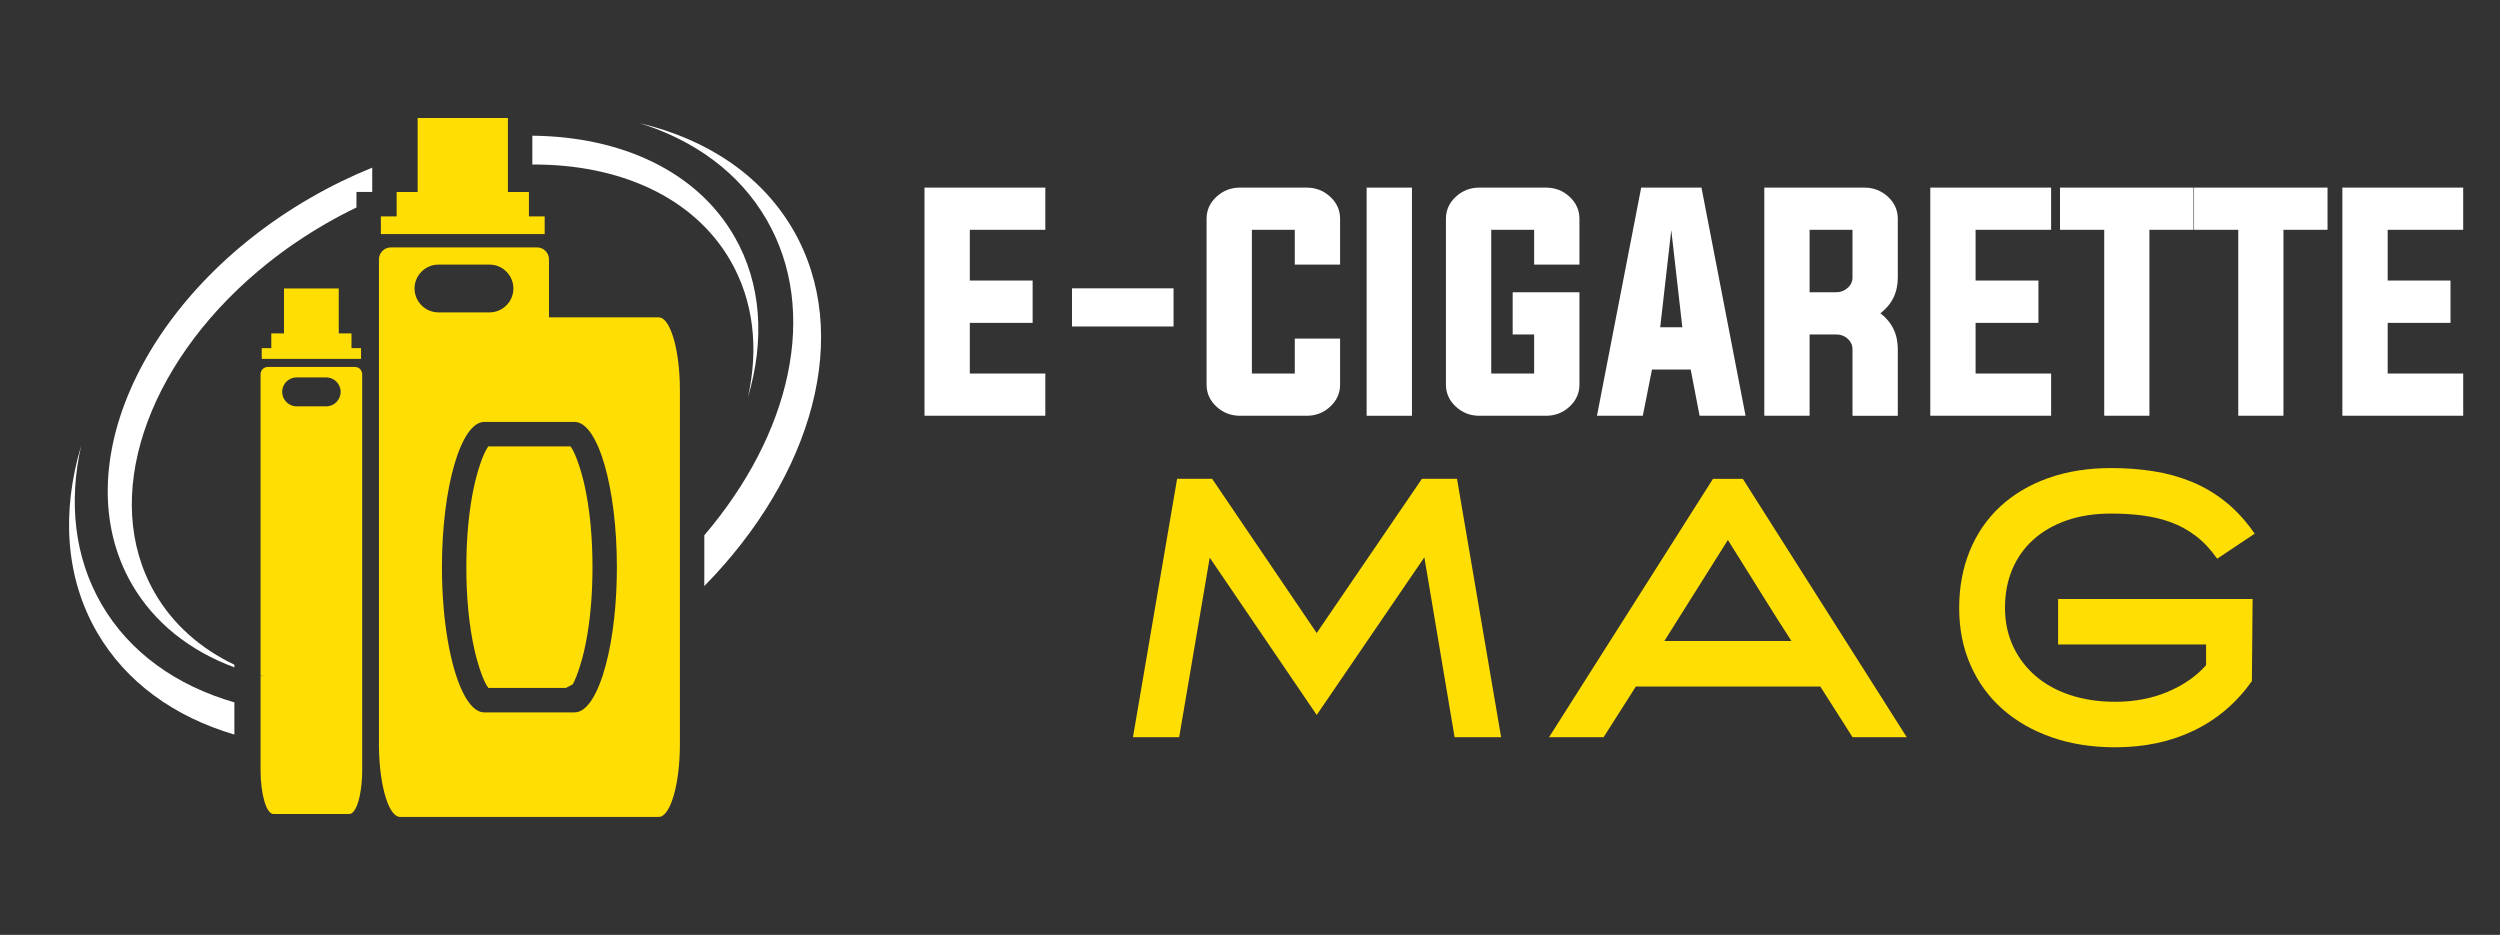
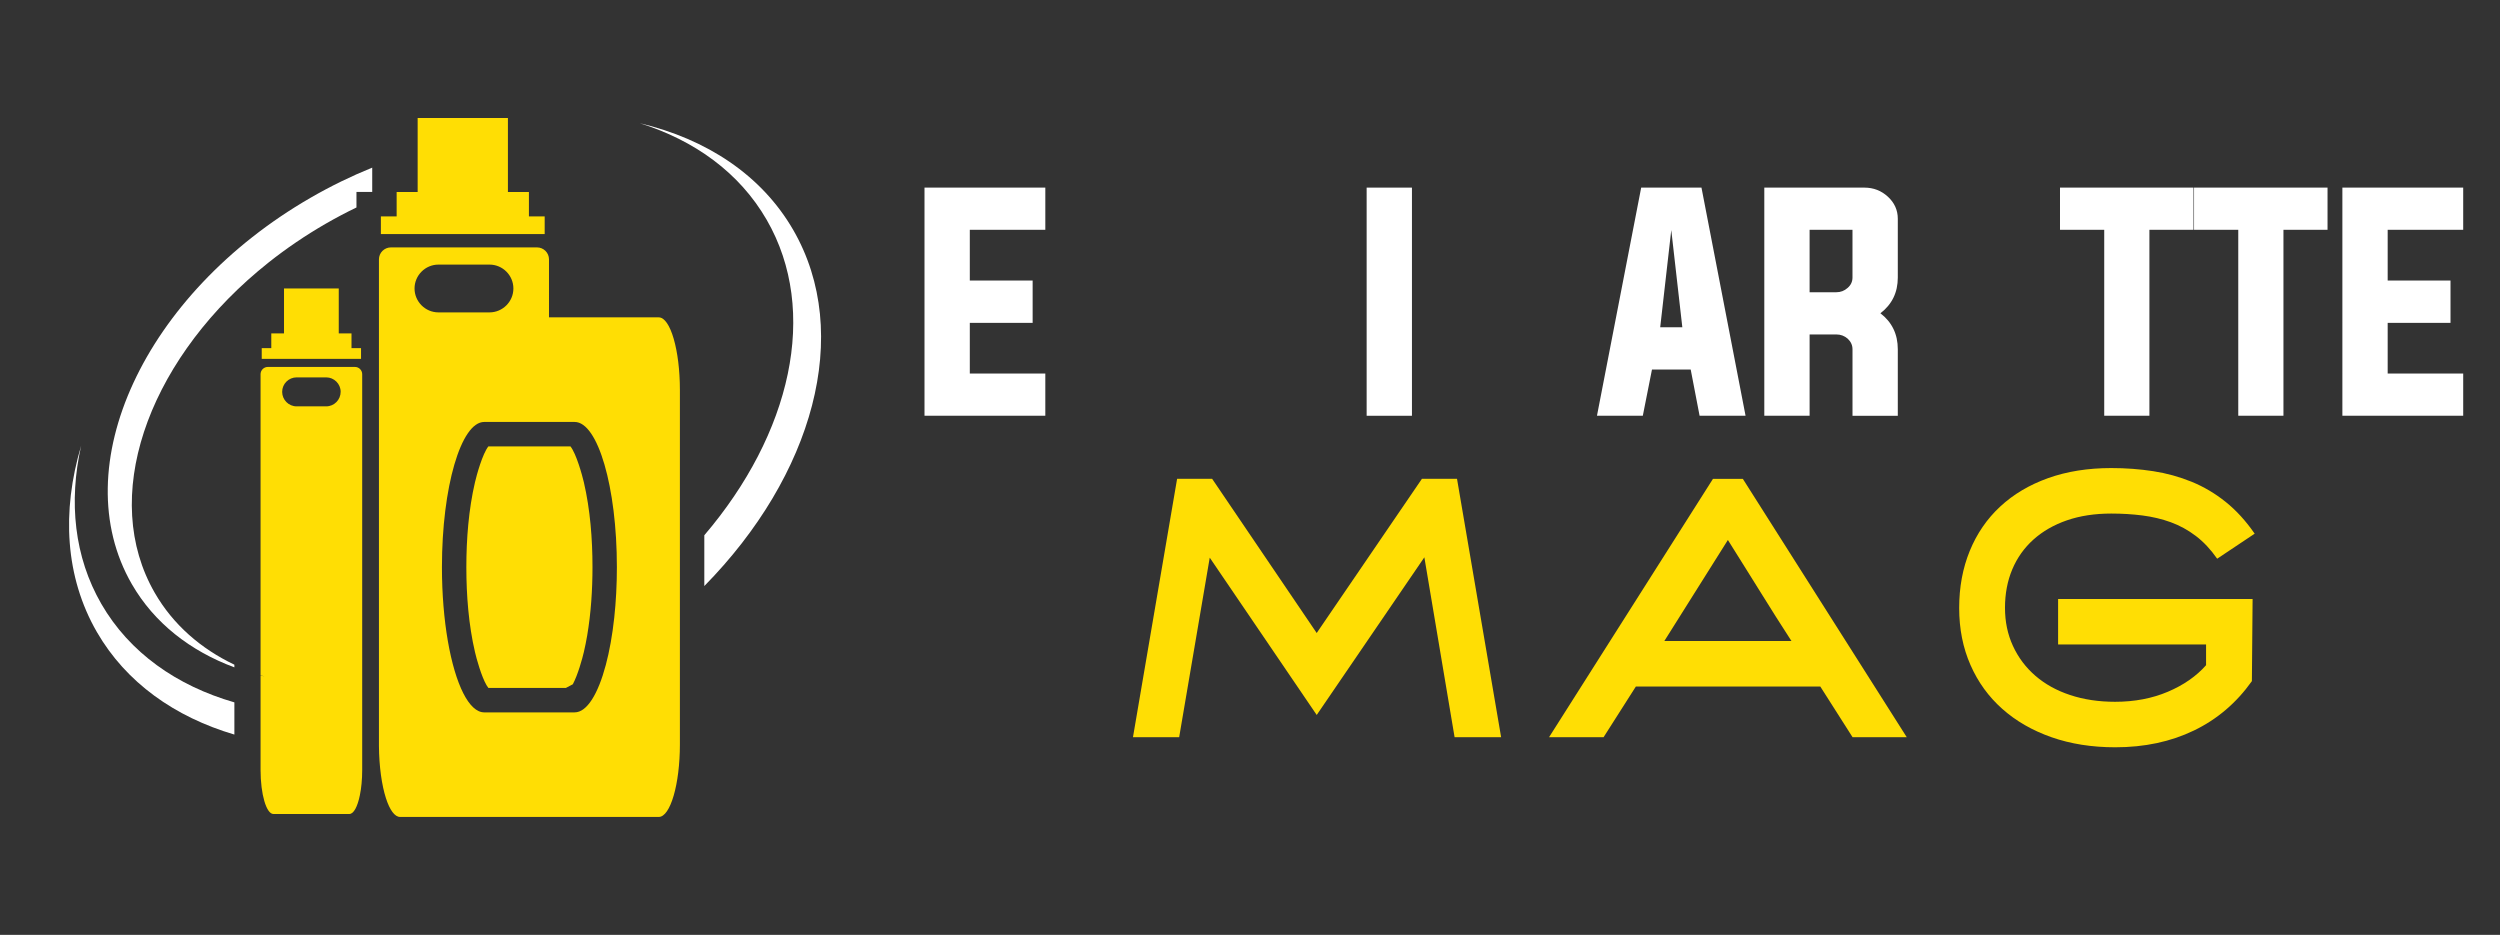
<svg xmlns="http://www.w3.org/2000/svg" version="1.1" id="Calque_1" x="0px" y="0px" width="222px" height="83.019px" viewBox="0 0 222 83.019" enable-background="new 0 0 222 83.019" xml:space="preserve">
  <rect x="0" y="0" width="222" height="83.019" fill="#333333" stroke="none" />
  <g>
    <path fill-rule="evenodd" clip-rule="evenodd" fill="#FFDE04" d="M28.965,36.085h-1.313H26.34c-0.706,0-1.284-0.579-1.284-1.29   c0-0.706,0.579-1.284,1.284-1.284h1.313h1.313c0.706,0,1.284,0.578,1.284,1.284C30.249,35.506,29.67,36.085,28.965,36.085z    M31.481,31.866h0.579v-0.951h-0.579h-0.268v-1.312h-1.131v-3.985h-2.43H25.22v3.985h-1.129v1.312h-0.849v0.951h4.41H31.481z    M31.954,70.625c0.134-0.639,0.209-1.416,0.209-2.254v-2.006v-3.004V40.47v-0.208v-3.895V33.23c0-0.353-0.287-0.646-0.642-0.646   h-0.04h-3.829h-3.872c-0.353,0-0.642,0.292-0.642,0.646v3.137v3.895v0.208v19.487c0.118,0.041,0.237,0.078,0.357,0.115   c-0.12-0.027-0.238-0.057-0.357-0.09v2.949v2.881v2.559c0,2.15,0.513,3.91,1.139,3.91h3.375h3.373   C31.409,72.281,31.75,71.627,31.954,70.625z M43.47,27.74h-4.537c-1.167,0-2.122-0.956-2.122-2.122   c0-1.167,0.955-2.122,2.122-2.122h4.537c1.165,0,2.119,0.954,2.119,2.122C45.589,26.785,44.635,27.74,43.47,27.74z M41.142,61.563   c-1.131-2.229-1.898-6.42-1.898-11.195v-0.01c0-7.09,1.689-12.889,3.754-12.889h8.03c2.065,0,3.751,5.799,3.751,12.889v0.01   c0,1.566-0.082,3.07-0.232,4.463c-0.169,1.574-0.428,3.004-0.752,4.219c-0.688,2.584-1.675,4.209-2.767,4.209h-5.495h-2.535   C42.323,63.258,41.69,62.641,41.142,61.563z M33.65,63.205v2.889c0,0.047,0,0.094,0,0.145c0.014,1.836,0.251,3.492,0.623,4.645   c0.332,1.031,0.774,1.66,1.254,1.66h22.971c1.03,0,1.877-2.9,1.877-6.449V54.105v-4.221V34.632c0-3.549-0.847-6.45-1.877-6.45   h-9.747V23.03c0-0.583-0.478-1.061-1.061-1.061H34.713c-0.585,0-1.063,0.478-1.063,1.061v5.175v0.381v6.045v0.343V63.205z    M43.209,60.854c0.054,0.09,0.108,0.17,0.16,0.234h6.882c0.205-0.107,0.409-0.215,0.614-0.324c0.445-0.818,0.854-2.307,0.981-2.859   c0.113-0.48,0.209-0.965,0.294-1.459c0.341-2,0.473-4.092,0.473-6.078v-0.01c0-2.479-0.202-5.117-0.767-7.535   c-0.15-0.641-0.668-2.527-1.19-3.185h-7.287c-0.522,0.658-1.042,2.544-1.19,3.185c-0.564,2.418-0.767,5.057-0.767,7.535v0.01   c0,2.48,0.202,5.119,0.767,7.537C42.311,58.479,42.743,60.059,43.209,60.854z M45.103,12.103v-1.627h-8.016v3.022v2.768v0.786   h-1.865v2.162h-1.4v1.569h14.545v-1.569h-1.399v-2.162h-1.865v-2.354V12.103z" />
-     <path fill-rule="evenodd" clip-rule="evenodd" fill="#FFFFFF" d="M47.271,14.61c7.701-0.042,14.319,2.87,17.587,8.529   c2.083,3.607,2.521,7.839,1.554,12.156c1.511-5.062,1.229-10.096-1.209-14.315c-3.351-5.81-10.078-8.854-17.932-8.929V14.61z" />
    <path fill-rule="evenodd" clip-rule="evenodd" fill="#FFFFFF" d="M68.08,19.517c4.7,8.141,2.144,19.015-5.537,28.014v4.51   c9.648-9.814,13.223-22.394,7.899-31.617c-2.818-4.88-7.692-8.072-13.629-9.483C61.688,12.464,65.672,15.346,68.08,19.517z" />
    <path fill-rule="evenodd" clip-rule="evenodd" fill="#FFFFFF" d="M20.813,62.371c-5.125-1.48-9.314-4.418-11.813-8.742   c-2.409-4.174-2.912-9.063-1.794-14.048C5.46,45.428,5.787,51.246,8.603,56.125c2.59,4.484,6.915,7.541,12.21,9.105V62.371z" />
    <path fill-rule="evenodd" clip-rule="evenodd" fill="#FFFFFF" d="M13.747,52.65c-4.855-8.408-0.758-20.192,9.147-28.557   c0.322-0.273,0.647-0.54,0.981-0.804c1.55-1.228,3.229-2.371,5.029-3.411c0.908-0.523,1.825-1.009,2.75-1.454v-1.381h1.399v-2.157   c-1.844,0.746-3.679,1.638-5.485,2.682C12.794,26.098,5.693,41.454,11.705,51.867c1.995,3.459,5.188,5.938,9.107,7.395v-0.238   C17.816,57.594,15.37,55.461,13.747,52.65z" />
  </g>
  <g>
    <g>
      <path fill="#FFFFFF" d="M86.118,33.171h6.706v3.748H82.096V16.66h10.729v3.748h-6.706v4.502h5.58v3.76h-5.58V33.171z" />
-       <path fill="#FFFFFF" d="M104.211,28.993h-9.016v-3.389h9.016V28.993z" />
-       <path fill="#FFFFFF" d="M114.977,20.407h-3.809v12.764h3.809V30.07H119v4.084c0,0.766-0.296,1.42-0.887,1.963    c-0.583,0.536-1.277,0.803-2.083,0.803h-5.915c-0.807,0-1.501-0.267-2.083-0.803c-0.592-0.542-0.888-1.197-0.888-1.963V19.426    c0-0.767,0.296-1.421,0.888-1.964c0.582-0.535,1.276-0.802,2.083-0.802h5.915c0.806,0,1.5,0.267,2.083,0.802    c0.591,0.543,0.887,1.197,0.887,1.964v4.071h-4.023V20.407z" />
      <path fill="#FFFFFF" d="M121.358,36.919V16.66h4.023v20.26H121.358z" />
-       <path fill="#FFFFFF" d="M136.231,29.699h-1.905v-3.748h5.928v8.203c0,0.766-0.296,1.42-0.887,1.963    c-0.583,0.536-1.276,0.803-2.083,0.803h-5.916c-0.806,0-1.5-0.267-2.082-0.803c-0.592-0.542-0.887-1.197-0.887-1.963V19.426    c0-0.767,0.295-1.421,0.887-1.964c0.582-0.535,1.276-0.802,2.082-0.802h5.916c0.807,0,1.5,0.267,2.083,0.802    c0.591,0.543,0.887,1.197,0.887,1.964v4.071h-4.022v-3.089h-3.81v12.764h3.81V29.699z" />
      <path fill="#FFFFFF" d="M146.696,32.812l-0.814,4.107h-4.071l3.927-20.26h5.353l3.915,20.26h-4.082l-0.79-4.107H146.696z     M147.426,29.064h1.965l-0.982-8.633L147.426,29.064z" />
      <path fill="#FFFFFF" d="M160.693,29.699v7.221h-4.023V16.66h8.885c0.806,0,1.5,0.267,2.084,0.802    c0.591,0.543,0.886,1.197,0.886,1.964v5.22c0,1.326-0.515,2.383-1.544,3.173c1.029,0.79,1.544,1.856,1.544,3.197v5.904h-4.023    v-5.904c0-0.366-0.145-0.682-0.432-0.946c-0.287-0.247-0.621-0.371-1.005-0.371H160.693z M163.064,25.951    c0.384,0,0.718-0.127,1.005-0.384c0.287-0.247,0.432-0.555,0.432-0.922v-4.238h-3.808v5.544H163.064z" />
-       <path fill="#FFFFFF" d="M175.433,33.171h6.706v3.748H171.41V16.66h10.729v3.748h-6.706v4.502h5.58v3.76h-5.58V33.171z" />
      <path fill="#FFFFFF" d="M186.856,20.407h-3.928V16.66h11.854v3.748h-3.915v16.512h-4.012V20.407z" />
      <path fill="#FFFFFF" d="M198.759,20.407h-3.928V16.66h11.854v3.748h-3.915v16.512h-4.012V20.407z" />
      <path fill="#FFFFFF" d="M212.026,33.171h6.706v3.748h-10.729V16.66h10.729v3.748h-6.706v4.502h5.58v3.76h-5.58V33.171z" />
    </g>
    <g>
      <path fill="#FFDE04" d="M129.383,42.521l3.917,22.943h-4.132l-2.685-15.975l-9.559,14l-9.499-13.969l-2.715,15.943h-4.102    l3.919-22.943h3.113l9.283,13.691l9.343-13.691H129.383z" />
      <path fill="#FFDE04" d="M154.763,42.521l14.557,22.943h-4.812l-2.867-4.502h-16.376l-2.868,4.502h-4.842l14.557-22.943H154.763z     M147.793,56.922h11.288c-0.494-0.762-0.956-1.484-1.388-2.166c-0.434-0.68-0.865-1.371-1.297-2.072    c-0.431-0.701-0.89-1.434-1.372-2.197s-1.013-1.609-1.588-2.537L147.793,56.922z" />
      <path fill="#FFDE04" d="M187.837,66.359c-2.079,0-3.967-0.299-5.665-0.895c-1.697-0.596-3.155-1.434-4.368-2.514    c-1.216-1.078-2.158-2.379-2.826-3.9s-1.003-3.207-1.003-5.057c0-1.852,0.313-3.541,0.94-5.074    c0.627-1.531,1.525-2.842,2.699-3.932c1.171-1.09,2.59-1.932,4.255-2.529c1.666-0.595,3.535-0.894,5.612-0.894    c1.295,0,2.538,0.093,3.73,0.278c1.193,0.185,2.329,0.499,3.408,0.94c1.08,0.441,2.087,1.039,3.022,1.789    c0.935,0.75,1.794,1.691,2.574,2.82l-3.33,2.223c-0.575-0.822-1.207-1.498-1.896-2.021c-0.689-0.523-1.43-0.93-2.222-1.219    c-0.791-0.287-1.629-0.486-2.513-0.6c-0.885-0.113-1.81-0.17-2.775-0.17c-1.459,0-2.771,0.199-3.932,0.6    c-1.162,0.4-2.153,0.971-2.976,1.707c-0.823,0.74-1.449,1.623-1.881,2.648c-0.432,1.027-0.647,2.166-0.647,3.416    c0,1.232,0.234,2.361,0.708,3.387c0.473,1.027,1.136,1.908,1.989,2.646c0.854,0.74,1.881,1.311,3.083,1.709    c1.204,0.4,2.534,0.602,3.994,0.602c1.727,0,3.29-0.297,4.687-0.891c1.399-0.592,2.529-1.379,3.395-2.359v-1.84h-13.139v-4.039    h17.271l-0.063,7.295c-1.378,1.938-3.097,3.4-5.156,4.389C192.757,65.865,190.431,66.359,187.837,66.359z" />
    </g>
  </g>
</svg>